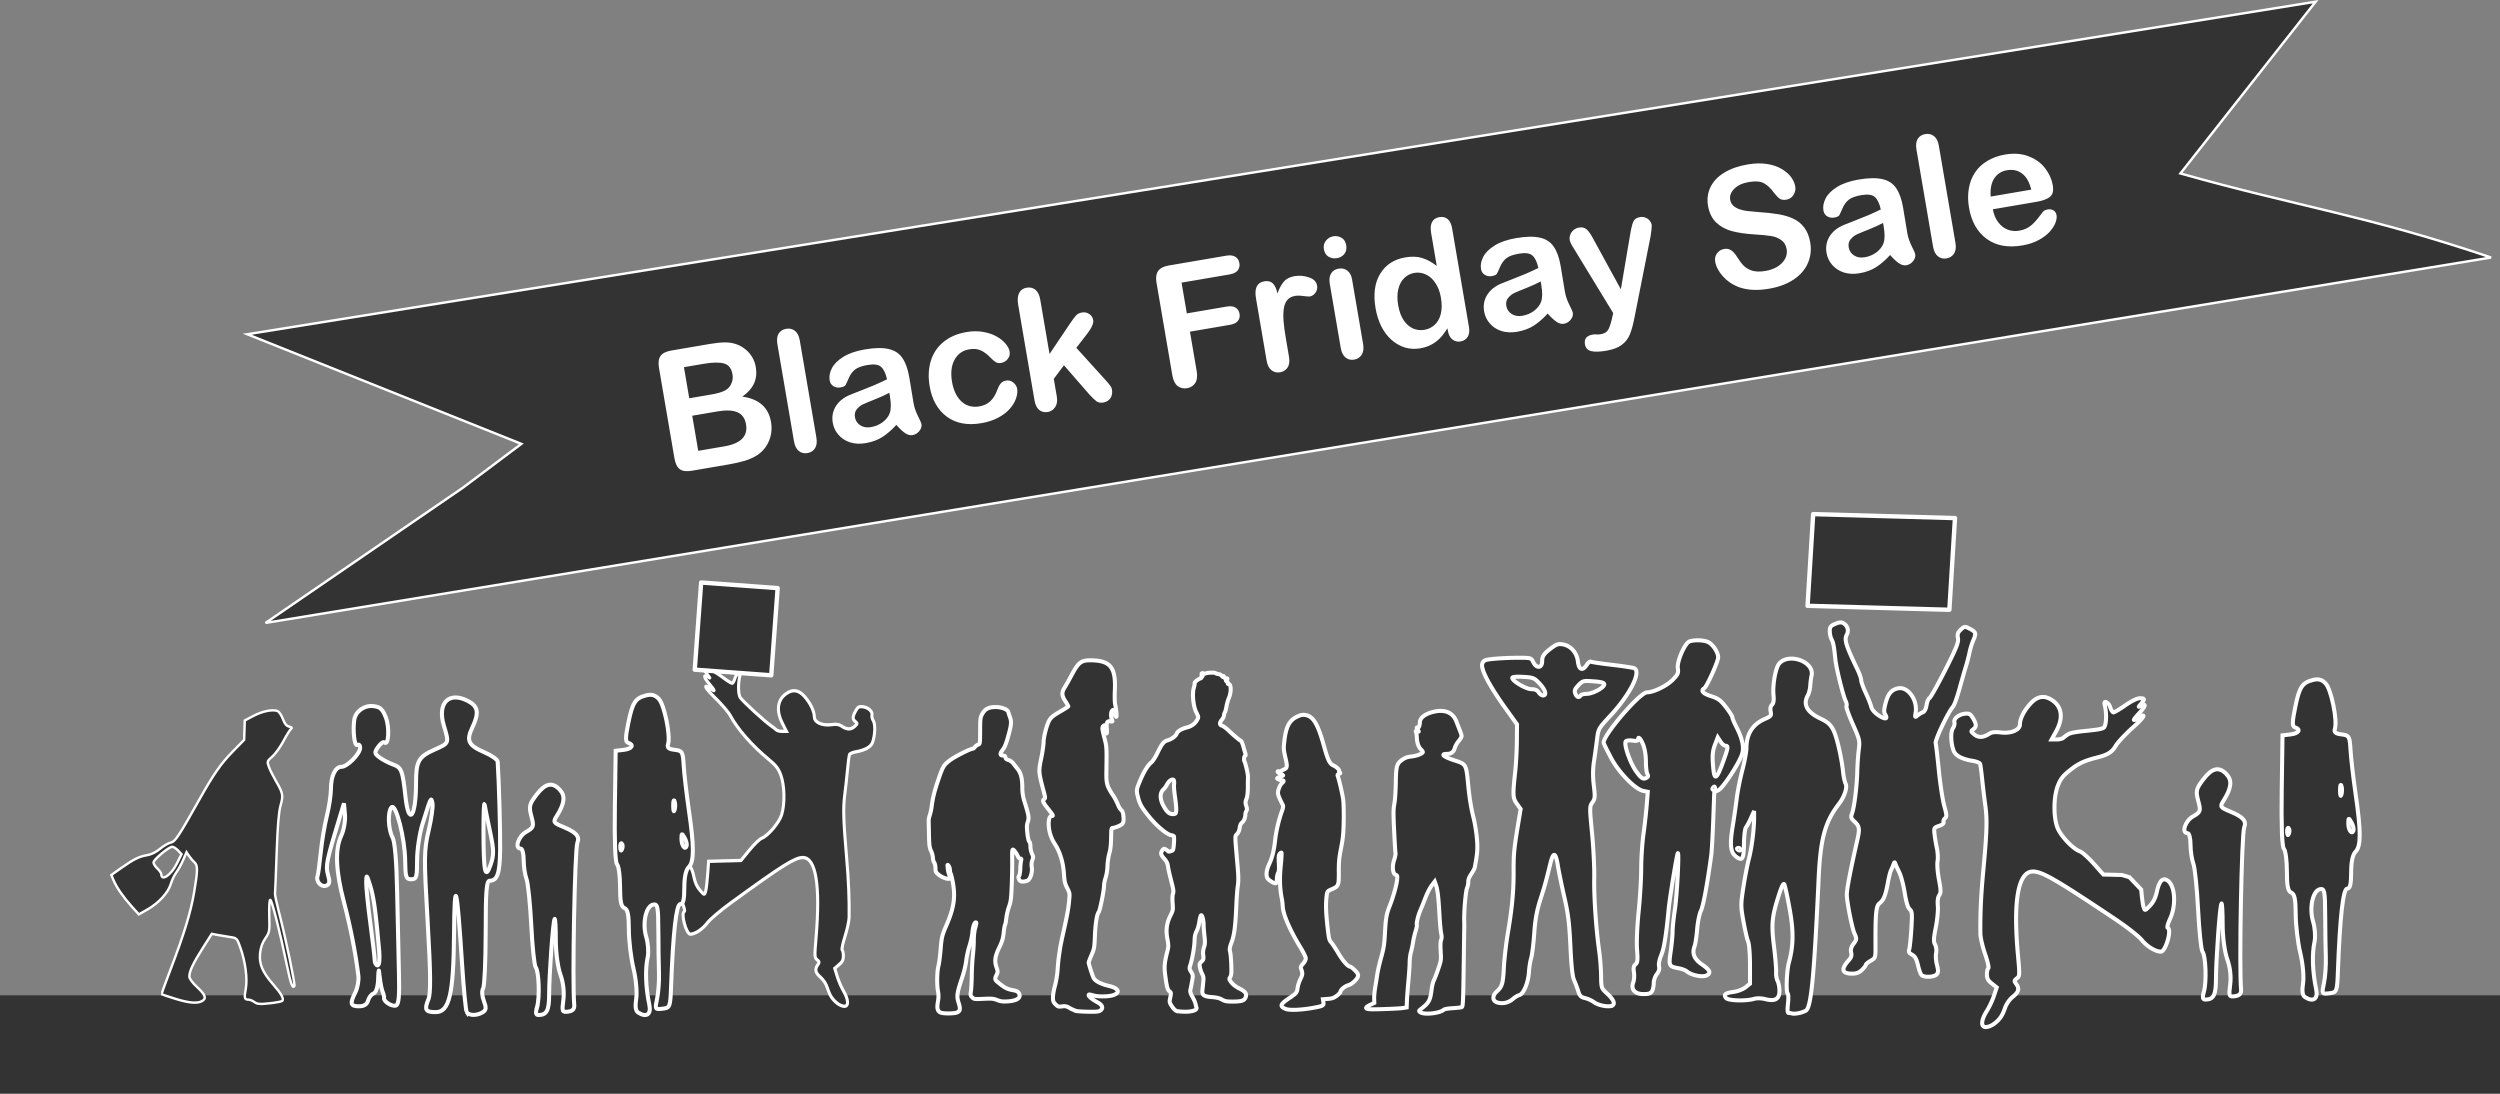
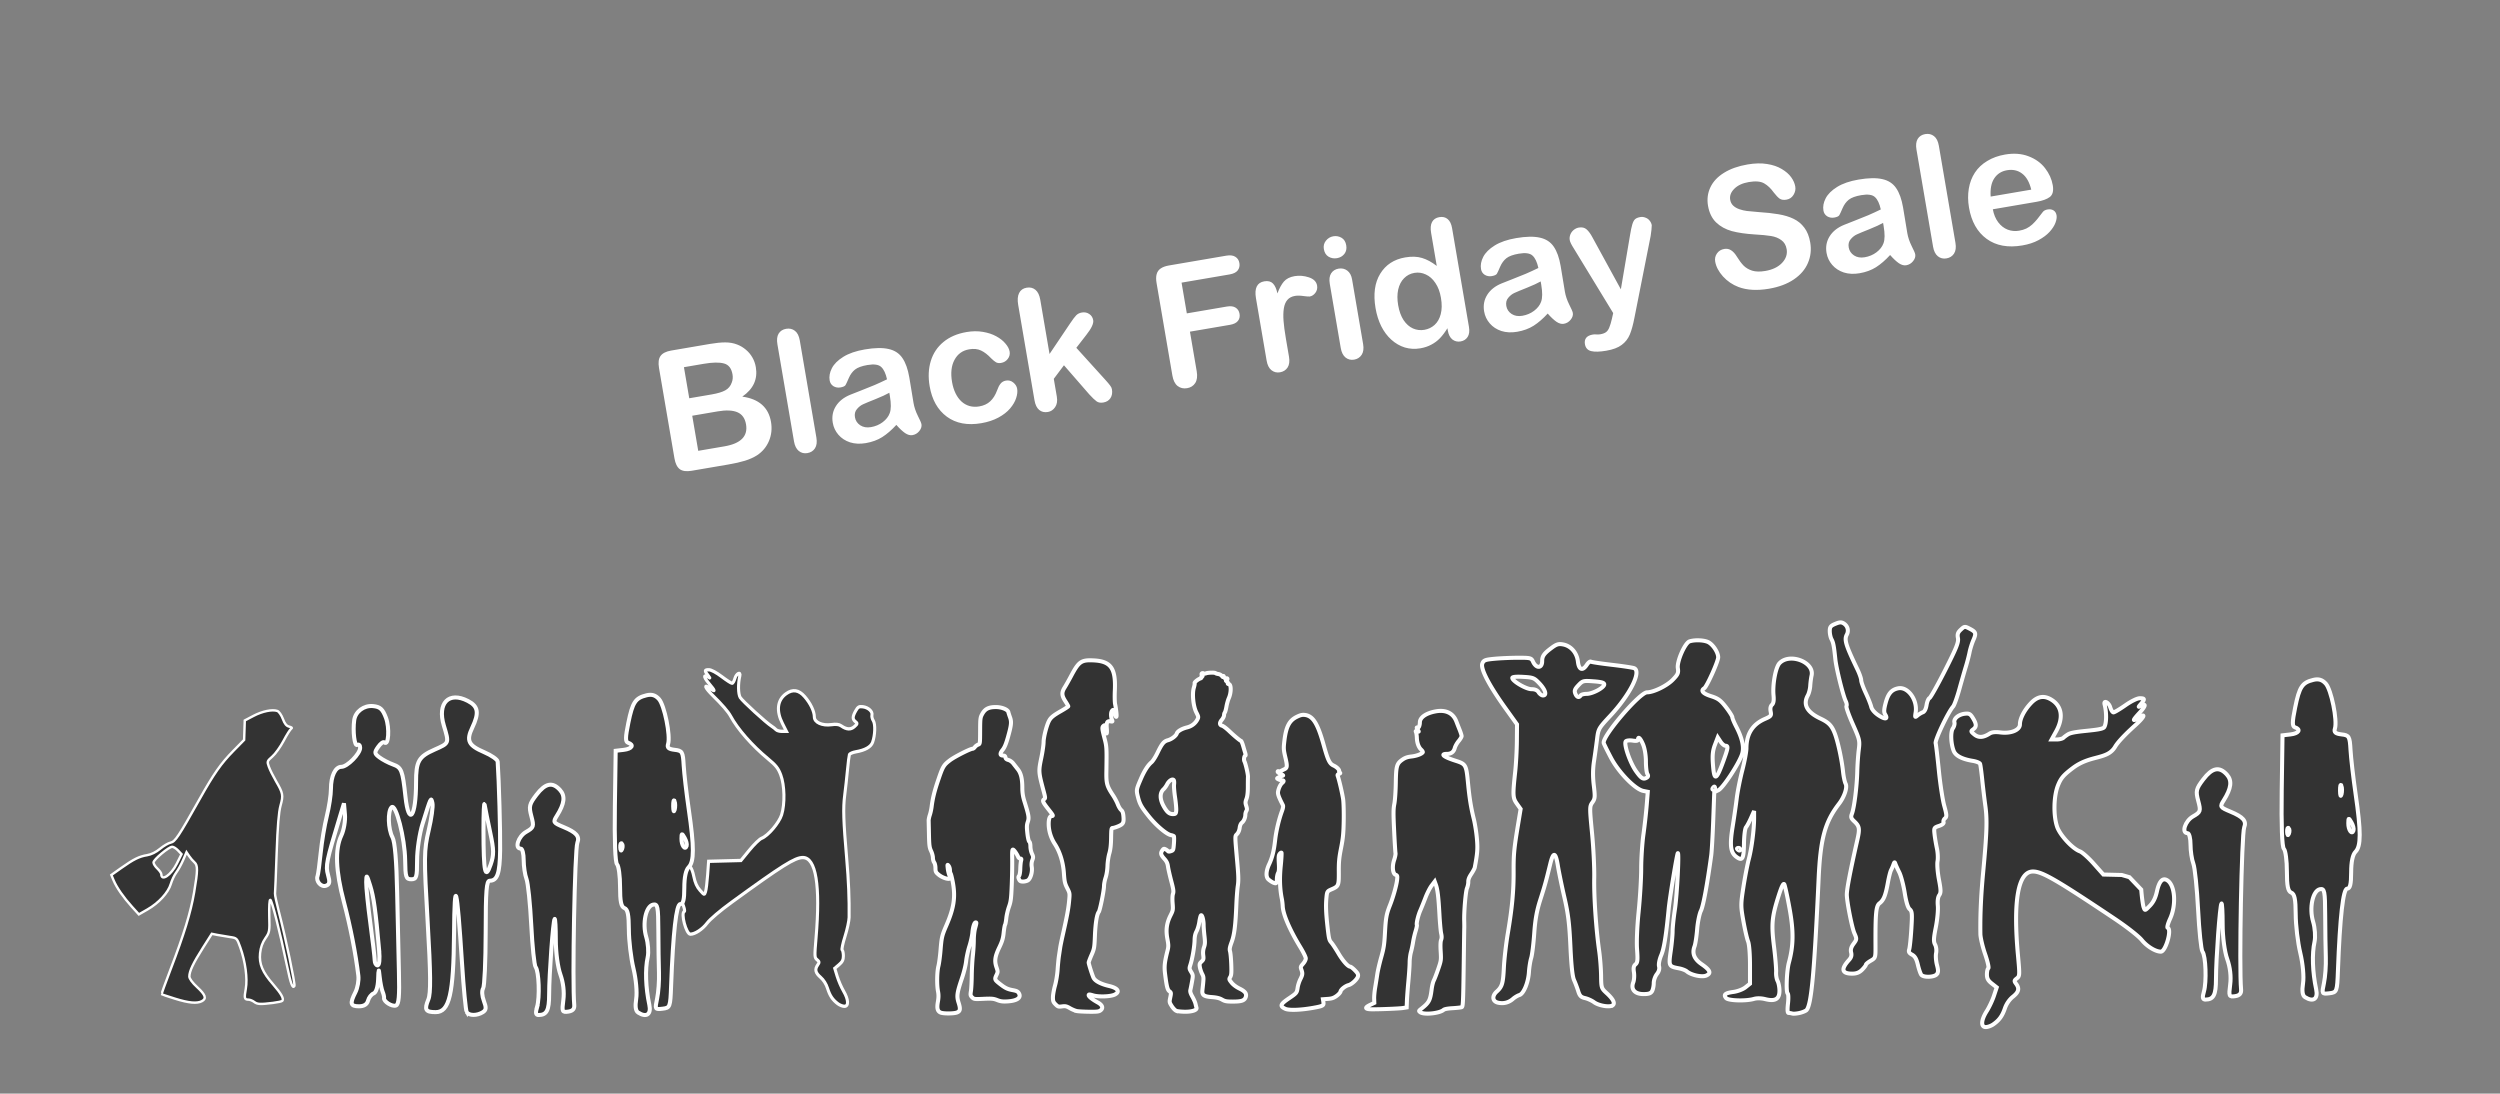
<svg xmlns="http://www.w3.org/2000/svg" width="1027.241" height="449.349" viewBox="0 0 1027.241 449.349">
  <rect x="0" y="0" width="1027.241" height="449.349" fill="#808080" stroke="none" />
-   <path color="#000" fill="#333" d="M0 408.978h1027.241v40.37H0z" />
+   <path color="#000" fill="#333" d="M0 408.978v40.37H0z" />
  <path d="M905.578 407.446c1.16-3.991.774-14.696-.595-16.442-.541-.692-1.347-8.432-1.791-17.201-.444-8.77-1.326-17.31-1.961-18.977-.634-1.67-1.153-5.16-1.153-7.756 0-2.597-.54-4.722-1.2-4.722-2.638 0-1.047-5 2.181-6.852 3.179-1.824 3.309-2.209 2.179-6.441-1.078-4.036-.863-4.946 2.08-8.804 3.676-4.82 6.58-5.416 9.681-1.988 2.24 2.474 1.854 5.626-1.3 10.625-1.649 2.613-1.52 2.825 2.825 4.634 5.176 2.155 6.643 3.836 5.61 6.426-1.064 2.67-2.128 57.764-1.286 66.597.158 1.66-.599 2.518-2.459 2.782-2.513.358-2.644.044-2.011-4.799.43-3.292-.03-7.097-1.212-10.433-1.087-3.023-1.889-9.09-1.889-14.3 0-4.977-.219-8.824-.487-8.549-.647.665-2.251 22.762-2.256 31.1 0 6.443-.977 8.343-4.287 8.38-1.212.029-1.384-.827-.669-3.281zm41.552 2.282c-1.054-.67-1.315-2.477-.819-5.682.42-2.714-.06-7.996-1.136-12.5-1.025-4.29-1.871-11.462-1.881-15.937-.03-6.114-.465-8.309-1.818-8.828-1.352-.518-1.8-2.69-1.8-8.722 0-4.417-.552-8.583-1.227-9.258-.774-.774-1.106-9.618-.9-23.94l.327-22.711 3.3-.38c3.403-.392 4.433-2.043 1.818-2.915-1.172-.39-1.154-2.112.09-8.2 1.717-8.434 2.863-10.172 7.448-11.294 2.166-.53 3.657-.08 5.136 1.556 2.234 2.468 4.8 15.118 3.743 18.448-.479 1.51.202 2.112 2.714 2.4 3.12.358 3.378.804 3.691 6.385.186 3.3 1.13 11.469 2.1 18.153 2.24 15.444 2.231 21.406-.04 23.674-1.169 1.17-1.8 4.142-1.8 8.485 0 4.852-.449 6.686-1.639 6.686-1.657 0-2.968 11.627-3.788 33.599-.325 8.746-.425 9.01-3.524 9.386-3.103.376-3.163.263-2.219-4.2.534-2.523.875-7.286.759-10.586-.116-3.3-.23-11.038-.255-17.196-.04-9.943-.274-11.152-2.112-10.798-3.023.582-4.545 7.714-2.853 13.364.76 2.537 1.024 6.242.587 8.233-1.096 4.99-.838 12.494.673 19.596.835 3.925-1.187 5.332-4.574 3.183zm-6.729-69.455c-.398-.399-.682.31-.63 1.575.06 1.398.342 1.682.725.725.347-.867.304-1.901-.09-2.3zm25.796-2.38c-1.153-1.98-1.251-1.953-1.285.355-.04 2.778 1.482 4.944 2.123 3.02.225-.676-.152-2.195-.838-3.375zm-4.134-15.068c-.329-.812-.578.142-.553 2.123.03 1.98.293 2.645.597 1.477.305-1.167.285-2.787-.04-3.6z" color="#000" fill="#333" stroke="#fff" stroke-width="1.658" />
  <path d="M-7280.3 1092.5c-1.023-.711-1.554-1.445-2.006-2.773-.255-.75-.774-1.502-1.357-1.967-1.02-.813-1.168-1.406-.555-2.229.348-.466.334-.567-.13-.928-.497-.387-.506-.56-.198-3.91.869-9.455-.02-14.43-2.576-14.43-1.554 0-4.028 1.431-13.924 8.053-2.2 1.472-4.178 3.02-4.747 3.714-.905 1.104-2.358 1.988-3.269 1.988-.828 0-1.927-3.834-1.172-4.09.145-.05-.037-.74-.405-1.533-1.108-2.39-.864-5.783.477-6.62.788-.493 1.381.14 1.768 1.889.246 1.114.607 1.852 1.205 2.472.85.879.855.88 1.08.272.124-.336.31-1.704.412-3.04l.188-2.43 3.156-.077 3.156-.076 1.654-1.86c.91-1.024 1.977-1.977 2.372-2.117 1.262-.449 3.418-2.775 3.91-4.22.667-1.957.59-5.292-.165-7.144-.494-1.213-.926-1.718-2.486-2.905-3.113-2.37-5.95-5.35-7.316-7.685-.45-.769-1.66-2.056-3.44-3.662-1.56-1.406-1.903-2.168-.59-1.307 1.126.738 1.087.503-.134-.822-.706-.767-1.035-1.308-.834-1.374.181-.061.538.049.793.244s.19.047-.144-.33c-.786-.885-.765-1.053.135-1.05.438 0 1.451.5 2.475 1.214.954.666 1.87 1.21 2.035 1.21.165 0 .417-.394.558-.876.25-.845 1.177-1.3.963-.472-.367 1.418-.335 3.279.068 3.893.416.636 5.067 4.544 6.162 5.178.29.169.663.442.828.607.166.166.691.301 1.168.301h.866l-.78-1.416c-1.254-2.274-.995-4.216.71-5.34 1.302-.859 2.468-.694 3.615.511 1.14 1.2 1.896 2.655 1.896 3.653 0 .98 1.532 1.618 3.332 1.386.906-.117 1.486-.053 1.888.207 1.063.688 1.88.735 2.596.148.62-.51.635-.574.202-.89-.599-.438-.587-.89.05-1.935.438-.717.646-.828 1.394-.741 1.068.124 1.942.857 1.777 1.49-.066.256.052.712.263 1.014.43.614.356 2.63-.141 3.882-.329.827-1.452 1.413-3.267 1.703-.62.099-1.185.328-1.254.508-.069.18-.236 1.407-.371 2.726-.135 1.32-.38 3.37-.545 4.556-.324 2.336-.246 4.607.391 11.408.371 3.964.518 7.251.47 10.507-.01.632-.373 2.181-.808 3.442-.435 1.262-.683 2.36-.552 2.441.131.081.239.557.239 1.056 0 .697-.197 1.062-.843 1.568l-.842.66.477 1.434c.262.79.823 1.982 1.247 2.65.97 1.529 1.038 2.727.155 2.727-.337 0-.914-.209-1.28-.464z" color="#000" fill="#333" stroke="#fff" stroke-width=".598" transform="matrix(2.106 0 0 2.289 15676.563 -2088.31)" />
  <path d="M191.783 415.894c-.406-.657-1.279-9.702-1.941-20.1-2.06-32.353-3.086-36.204-3.28-12.306-.202 25.057-1.914 32.399-7.548 32.399-4.174 0-4.74-.973-3.018-5.183 1.055-2.579.989-10.182-.279-32.002-1.541-26.525-1.51-29.269.429-37.503 1.15-4.886 1.847-9.925 1.549-11.197-.616-2.622-.524-2.815-4.061 8.487-1.24 3.96-2.254 10.71-2.254 15 0 7-.246 7.8-2.4 7.8-2.143 0-2.411-.835-2.502-7.8-.119-9.078-3.827-23.55-5.584-21.793-1.646 1.646-1.426 8.995.371 12.348 1.003 1.87 1.66 9.628 1.918 22.645.216 10.89.547 25.666.736 32.836.257 9.822-.04 13.184-1.214 13.634-1.582.607-5.173-1.657-4.896-3.087.08-.431-.182-1.595-.592-2.585-.409-.99-.948-3.69-1.198-6-.423-3.904-.468-3.839-.646.938-.119 3.155-.841 5.387-1.874 5.783-.925.355-1.954 1.688-2.287 2.962-.403 1.538-1.653 2.317-3.719 2.317-3.529 0-3.817-1.132-1.465-5.759.906-1.782 1.452-4.86 1.214-6.84-1.095-9.085-3.255-20.107-5.939-30.291-3.374-12.808-3.713-21.678-1.042-27.306 1.035-2.181 1.698-6.037 1.476-8.581l-.403-4.62-1.639 5.4c-5.573 18.362-5.972 20.307-4.917 23.986.846 2.951.681 3.888-.784 4.45-1.991.764-4.291-1.804-3.518-3.928.258-.71.842-5.03 1.297-9.6.456-4.57 1.589-11.357 2.518-15.082.93-3.725 1.69-8.755 1.69-11.178 0-5.258 1.8-9.048 4.297-9.048 2.401 0 7.703-5.38 7.703-7.816 0-1.059-.54-1.591-1.2-1.183-1.105.682-1.869-5.635-1.234-10.2.489-3.51 4.001-6.128 7.73-5.758 2.936.29 3.937 1.197 5.304 4.806 1.562 4.121 1.065 11.817-.651 10.1-.404-.403-1.544.423-2.533 1.835-1.632 2.33-1.587 2.73.492 4.31 1.261.96 3.78 2.283 5.599 2.944 3.519 1.279 3.93 2.344 5.113 13.242 1.351 12.444 4.351 8.394 4.351-5.876 0-8.747 1.027-10.56 7.644-13.488 6.039-2.671 5.986-2.533 3.78-9.865-2.786-9.255 2.02-14.18 9.874-10.118 4.262 2.204 4.697 4.864 1.797 10.976-2.547 5.368-1.614 7.285 4.907 10.08 2.984 1.28 5.472 3.02 5.53 3.869.541 7.977 1.118 28.64 1.016 36.34-.128 9.586-1.149 12.6-4.268 12.6-1.341 0-1.656 4.018-1.671 21.3-.03 11.715-.482 22.032-1.049 22.926-.598.943-.471 3.104.302 5.153 1.078 2.855.991 3.744-.452 4.657-2.344 1.482-5.654 1.467-6.579-.03zm-35.992-25.506c-1.445-16.231-2.221-21.81-3.677-26.47-1.454-4.65-1.578-4.758-1.643-1.429-.04 1.98.725 9.54 1.696 16.8.972 7.259 1.777 14.143 1.79 15.3.03 1.154.557 2.1 1.209 2.1.702 0 .957-2.573.625-6.3zm45.649-48.253c-.984-4.645-2.017-9.796-2.297-11.445-.279-1.65-.499 3.134-.489 10.633.03 17.215.706 20.435 2.952 13.947 1.383-3.996 1.359-5.94-.166-13.135zm19.238 71.652c1.161-3.991.775-14.696-.594-16.442-.541-.692-1.347-8.432-1.791-17.201-.444-8.77-1.326-17.31-1.961-18.978-.634-1.669-1.154-5.16-1.154-7.756 0-2.597-.539-4.722-1.199-4.722-2.638 0-1.047-5 2.181-6.852 3.179-1.824 3.309-2.209 2.179-6.441-1.077-4.036-.863-4.946 2.08-8.804 3.676-4.819 6.58-5.415 9.681-1.988 2.24 2.474 1.854 5.626-1.3 10.624-1.649 2.614-1.521 2.826 2.825 4.635 5.176 2.155 6.643 3.835 5.61 6.426-1.064 2.669-2.128 57.764-1.286 66.597.158 1.66-.599 2.517-2.459 2.782-2.513.357-2.644.044-2.011-4.8.43-3.291-.03-7.096-1.212-10.432-1.087-3.022-1.889-9.09-1.889-14.3 0-4.976-.219-8.823-.487-8.548-.647.665-2.251 22.762-2.257 31.099 0 6.444-.976 8.344-4.286 8.381-1.212.028-1.384-.827-.67-3.281zm41.553 2.282c-1.054-.669-1.315-2.477-.819-5.682.42-2.714-.06-7.996-1.136-12.5-1.025-4.29-1.871-11.46-1.881-15.937-.03-6.114-.465-8.309-1.818-8.828-1.352-.518-1.8-2.69-1.8-8.722 0-4.417-.552-8.583-1.227-9.258-.774-.774-1.106-9.619-.9-23.94l.327-22.711 3.3-.38c3.403-.392 4.433-2.043 1.818-2.914-1.171-.391-1.153-2.113.09-8.2 1.717-8.435 2.863-10.172 7.448-11.295 2.166-.53 3.657-.08 5.136 1.555 2.234 2.468 4.8 15.118 3.743 18.448-.479 1.51.202 2.112 2.714 2.4 3.12.359 3.378.804 3.691 6.385.186 3.3 1.13 11.47 2.1 18.153 2.24 15.444 2.231 21.406-.04 23.674-1.169 1.17-1.8 4.143-1.8 8.485 0 4.852-.449 6.686-1.639 6.686-1.658 0-2.968 11.627-3.788 33.6-.326 8.745-.425 9.01-3.524 9.385-3.103.376-3.163.263-2.219-4.2.534-2.522.875-7.286.759-10.586-.117-3.3-.23-11.038-.255-17.196-.04-9.943-.274-11.152-2.112-10.798-3.023.582-4.546 7.714-2.853 13.364.76 2.537 1.024 6.242.587 8.234-1.096 4.989-.838 12.494.673 19.596.835 3.925-1.187 5.331-4.575 3.182zm-6.729-69.455c-.398-.399-.682.31-.63 1.575.06 1.398.342 1.682.725.725.347-.866.304-1.902-.09-2.3zm25.796-2.38c-1.153-1.98-1.251-1.954-1.285.355-.04 2.777 1.482 4.943 2.123 3.02.225-.677-.152-2.195-.838-3.375zm-4.134-15.068c-.329-.812-.578.144-.553 2.123.03 1.98.293 2.644.597 1.477.305-1.168.284-2.787-.04-3.6z" color="#000" fill="#333" stroke="#fff" stroke-width="1.658" />
  <path d="M112.236 412.08c1.827-.223 3.511-.594 3.744-.824.789-.79-.381-2.928-3.669-6.683-4.5-5.14-5.9-8.47-5.443-12.918.233-2.347.949-4.337 2.163-6.09 1.731-2.505 1.795-2.863 1.604-9.225-.09-3.95.07-6.62.419-6.62.643 0 3.951 13.035 6.829 26.92 1.602 7.71 2.339 9.735 3.092 8.514.391-.635-3.662-20.01-6.355-30.363-.955-3.67-1.685-7.106-1.618-7.635.07-.528.365-8.028.669-16.664.389-11.062.86-16.819 1.596-19.478 1.181-4.273 1.034-5.067-1.874-10.07-1.148-1.975-2.458-4.611-2.909-5.858-.796-2.207-.759-2.321 1.442-4.256 1.248-1.093 3.325-3.998 4.614-6.456 1.29-2.458 2.697-4.683 3.121-4.946.504-.312.233-.607-.816-.852-1.151-.272-1.873-1.152-2.626-3.193-.574-1.55-1.586-3.012-2.253-3.249-2.076-.74-6.191.112-9.864 2.046l-3.525 1.855-.132 3.994-.133 3.994-4.401 4.487c-5.141 5.242-8.005 9.329-13.918 19.87-8.633 15.394-10.019 17.476-11.875 17.847-.947.19-2.904 1.331-4.347 2.537-1.627 1.358-3.642 2.353-5.301 2.619-3.278.524-5.528 1.639-10.712 5.308l-4 2.834.922 2.206c1.214 2.908 4.076 7.026 7.559 10.87l2.818 3.114 3.559-2.036c4.608-2.636 8.545-6.944 9.57-10.465.447-1.533 1.456-3.653 2.242-4.71.79-1.059 2.057-3.366 2.823-5.128l1.388-3.204 1.059 1.578c.583.869 1.564 2.014 2.183 2.547 1.436 1.24 1.413 3.33-.132 12.43-1.417 8.274-4.146 17.194-9.732 31.767-2.079 5.425-3.702 9.936-3.606 10.025.09.09 2.575.912 5.5 1.832 5.658 1.778 9.048 2.087 11.063 1.009 1.985-1.061 1.462-2.578-1.962-5.747-1.998-1.844-3.208-3.499-3.208-4.385 0-2.16 1.547-5.427 5.572-11.774l3.653-5.76 2.278.452c1.254.249 3.576.638 5.163.865 2.847.408 2.9.462 4.259 4.259 2.093 5.848 3.021 12.825 2.265 16.996-.706 3.882-.561 4.476 1.081 4.476.617 0 1.681.423 2.368.94 1.313.994 2.409 1.05 7.775.398zm-45.95-52.86c0-.447-.721-1.49-1.602-2.318-.884-.828-1.603-1.96-1.603-2.515 0-1.187 6.289-6.453 7.692-6.443.527 0 1.606.687 2.392 1.517l1.432 1.51-1.967 3.935c-2.331 4.667-6.344 7.395-6.344 4.313z" color="#000" fill="#333" stroke="#fff" />
  <path d="M386.554 416.09c-1.328-.533-1.653-1.76-1.178-4.447.302-1.705.317-2.885.06-4.245-.522-2.723-.444-8.053.156-10.419.283-1.121.676-4.069.874-6.549.421-5.28.596-6.02 2.421-10.228 3.07-7.078 3.748-11.546 2.658-17.506-.345-1.89-.762-3.585-.925-3.768-.163-.183-.297-.821-.297-1.42 0-.598-.246-1.393-.547-1.766-.508-.63-.532-.544-.331 1.212.119 1.04.45 2.341.735 2.892.447.864.449 1.028.03 1.193-.86.33-3.14-.49-4.509-1.62-1.17-.967-1.313-1.261-1.323-2.72 0-.9-.241-1.942-.525-2.315-.282-.374-.517-1.24-.521-1.924 0-.685-.347-1.953-.761-2.82-.64-1.335-.77-2.313-.858-6.47-.06-2.694-.114-5.33-.128-5.858-.03-.53.203-1.631.482-2.45.277-.817.611-2.353.742-3.41.429-3.462 1.16-6.407 2.751-11.076 1.853-5.442 2.182-5.993 4.753-7.971 1.873-1.441 8.361-4.74 9.323-4.74.25 0 .671-.309.935-.687.266-.378.854-.825 1.31-.994.82-.303.828-.357.85-5.696.03-5.08.07-5.481.898-6.964 1.146-2.058 2.631-2.8 5.595-2.792 2.416 0 4.907 1.025 5.111 2.092.06.289.358 1.233.671 2.099.693 1.91.566 3.145-.841 8.188-.752 2.692-1.387 4.217-2.159 5.177-1.212 1.508-1.155 2.376.155 2.376.619 0 .893.216.973.766.08.526.461.856 1.225 1.053.613.158 1.478.76 1.924 1.336.446.576 1.309 1.675 1.918 2.442 1.322 1.665 1.866 3.907 1.866 7.694 0 1.948.252 3.569.852 5.492 1.821 5.832 1.976 6.777 1.395 8.463-.431 1.253-.463 2.102-.174 4.692.205 1.846.539 3.277.801 3.439.263.163.45.973.453 1.951 0 .92.292 2.276.641 3.01.567 1.195.583 1.474.147 2.624-.331.872-.405 1.795-.23 2.861.316 1.936-.459 4.663-1.542 5.422-.412.289-1.319.525-2.015.525-1.025 0-1.344-.175-1.681-.914-.325-.713-.322-1.028.03-1.435.239-.287.456-1.568.483-2.847.03-1.279.169-2.758.315-3.287.211-.766.147-.962-.308-.962-.316 0-.693-.277-.837-.612-.542-1.265-1.655-2.881-2.103-3.055-.373-.144-.45.634-.389 3.93.04 2.26-.04 7.022-.183 10.581-.224 5.6-.376 6.8-1.13 8.92-.479 1.346-.977 3.472-1.105 4.722-.13 1.25-.36 2.471-.514 2.713-.156.24-.416 1.736-.581 3.323-.238 2.285-.605 3.52-1.769 5.943-1.792 3.726-2.062 5.582-1.19 8.15.609 1.79.611 1.956.05 3.135-.844 1.77-.771 2.045.893 3.379 2.5 2.003 3.502 2.517 5.681 2.916 1.703.312 2.193.559 2.623 1.325 1.022 1.82-.752 3.068-4.711 3.314-1.899.12-2.854 0-4.209-.544-1.507-.6-2.297-.671-5.637-.513-3.691.175-3.923.144-4.674-.606-.709-.708-.761-.976-.501-2.583.158-.986.313-3.84.341-6.34.03-2.502.232-6.2.454-8.22.221-2.021.397-4.933.39-6.472 0-1.54.227-3.664.52-4.722.62-2.24.641-2.45.246-2.45-.548 0-1.158 1.893-1.348 4.186-.105 1.258-.654 3.753-1.222 5.546-.567 1.792-1.17 4.547-1.339 6.12-.183 1.702-.878 4.547-1.715 7.014-2.071 6.108-2.254 7.43-1.4 10.098.854 2.67.682 3.571-.777 4.08-1.313.458-5.394.473-6.512.028zm197.01-.17c-.658-.519-.643-.564.523-1.488 3.139-2.487 3.6-3.372 4.185-8.035.167-1.329.562-2.915.878-3.526.315-.61 1.13-2.723 1.808-4.695 1.199-3.484 1.228-3.69 1.012-7.258-.147-2.41-.09-4.026.172-4.7.283-.737.291-1.474.03-2.623-.202-.878-.522-4.43-.713-7.893-.392-7.126-.767-10.252-1.462-12.165l-.479-1.322-1.27 1.671c-.698.92-1.843 3.167-2.543 4.995-.7 1.827-1.66 4.21-2.134 5.293-.892 2.043-1.682 5.416-1.381 5.902.09.153-.139 1.284-.518 2.512a38.833 38.833 0 00-1.043 4.494c-.193 1.244-.591 3.123-.883 4.174-.292 1.053-.531 2.942-.532 4.198 0 1.257-.23 4.725-.509 7.707s-.554 6.63-.611 8.105l-.102 2.683-1.574.244c-1.497.23-9.089.543-12.712.524-2.884-.028-3.122-.67-.668-1.841l1.662-.794-.06-1.749c-.03-.962.152-3.008.416-4.547.263-1.54.652-3.993.865-5.453.214-1.46.941-4.608 1.618-6.996 1.05-3.705 1.275-5.163 1.534-9.938.341-6.307.611-7.794 2.086-11.507 1.324-3.334 2.709-8.298 2.919-10.466.146-1.505.08-1.718-.628-1.987-1.206-.458-1.489-3.449-.58-6.141.378-1.12.618-2.36.533-2.757-.08-.397-.338-4.543-.562-9.212-.343-7.138-.329-8.893.09-11.02.281-1.423.54-5.19.595-8.621.11-6.994.381-7.93 2.772-9.595 1.056-.735 2.058-1.076 3.673-1.25 2.066-.225 4.202-1.018 4.637-1.722.103-.166-.196-.663-.667-1.104-1.047-.983-1.704-2.808-1.763-4.896-.03-.866-.175-1.868-.331-2.227-.243-.558-.171-.617.497-.404.768.243.772.232.189-.66-.534-.813-.526-1.075.03-.82.391.183.852-1.009.857-2.212.03-2.018 2.52-3.76 6.474-4.491 4.203-.777 7.234.717 8.543 4.208.244.651.823 2.128 1.287 3.283.464 1.154.843 2.359.842 2.677 0 .319-.549 1.235-1.218 2.037-.67.801-1.383 2.07-1.584 2.818-.446 1.656-1.473 2.437-3.202 2.437-2.906 0-1.387 1.262 3.33 2.766 4.466 1.425 4.576 1.617 5.312 9.302.594 6.196 1.195 9.924 2.372 14.69.475 1.925 1.041 5.483 1.259 7.909.387 4.314.266 6.01-.869 12.03-.07.385-.705 1.565-1.406 2.623-.92 1.389-1.269 2.292-1.257 3.245.03.727-.227 1.908-.528 2.624-.547 1.309-1.25 9.523-1.144 13.37.03 1.058.04 2.318.03 2.798-.03.482-.128 7.988-.252 16.681-.202 14.154-.287 15.831-.798 16.04-.314.128-1.987.315-3.718.415-2.047.119-3.355.362-3.738.696-1.661 1.451-8.128 2.102-9.576.964zm-141.12-.489c-.673-.133-1.947-.666-2.83-1.185-1.355-.795-1.859-.908-3.218-.722-1.471.202-1.704.127-2.679-.847-.913-.913-1.067-1.327-1.067-2.865 0-.989.382-3.165.849-4.836.475-1.7.948-4.581 1.073-6.538.122-1.924.366-4.442.54-5.597.175-1.154.411-2.728.527-3.497.116-.77.6-3.13 1.077-5.247 1.718-7.63 2.263-10.55 2.572-13.782.313-3.267.308-3.302-.775-5.422-.94-1.841-1.125-2.66-1.35-5.981-.314-4.632-1.631-8.893-3.761-12.165-1.592-2.446-2.501-5.434-2.501-8.22 0-2.06.447-3.227 1.236-3.227.77 0 .66-.238-1.186-2.574-2.444-3.092-2.738-3.732-1.971-4.293.588-.429.582-.582-.108-3.176-2.177-8.17-2.179-8.194-.943-14.16.481-2.322.878-5.106.882-6.187 0-1.984 1.227-6.782 2.198-8.65.746-1.433 1.761-2.266 5.053-4.146 1.587-.907 2.886-1.759 2.886-1.893 0-.133-.551-1.098-1.224-2.143-1.493-2.317-1.547-3.55-.244-5.616.539-.856 1.706-2.926 2.595-4.602 3.195-6.028 4.183-6.73 9.154-6.512 7.217.317 9.288 3.213 8.856 12.386-.108 2.325-.06 4.858.116 5.628.172.77.412 2.331.53 3.469.238 2.282-.167 2.28-.898 0-.415-1.297-.467-1.336-.94-.7-.509.686-.475 2.53.07 3.786.252.577.166.64-.64.486-1.383-.263-1.761.444-1.54 2.879.105 1.15.07 2.092-.09 2.092-.35 0-.697-1.273-.703-2.578 0-.854-.08-.94-.529-.57-.708.588-.67 1.114.368 5.11.919 3.537.938 3.866.781 13.78-.08 4.862.219 5.905 2.777 9.759.689 1.039 1.551 2.672 1.914 3.629.364.957.99 2.006 1.391 2.331.509.412.781 1.132.902 2.386.269 2.79-.03 3.388-1.984 4.237-.952.41-2.017.744-2.366.745-.574 0-.641.397-.697 4.11-.04 2.876-.263 4.792-.734 6.383-.369 1.25-.707 3.533-.75 5.07-.05 1.636-.359 3.63-.753 4.8-.371 1.1-.674 2.655-.674 3.455 0 1.87-1.664 10.112-2.163 10.713-.766.923-1.36 4.596-1.572 9.717-.205 4.95-.283 5.399-1.389 7.927-.645 1.475-1.173 2.88-1.173 3.124 0 .553 1.292 4.655 1.942 6.165.593 1.377 2.973 2.669 6.363 3.454 3.654.845 4.696 2.342 2.452 3.521-1.632.858-6.566 1.053-8.923.353-1.542-.458-1.834-.467-1.834-.055 0 .549 1.535 1.767 3.772 2.993 1.861 1.02 2.3 2.247 1.14 3.187-.669.541-1.393.634-4.688.6-2.143-.028-4.447-.15-5.121-.282zm40.926-.069c-.48-.185-1.334-1.061-1.897-1.948-.99-1.56-1.01-1.676-.613-3.57.386-1.841.366-1.992-.336-2.522-.806-.608-1.151-1.968-1.79-7.056-.396-3.153-.222-4.836 1.004-9.679.418-1.654.409-2.29-.07-4.85-.679-3.625-.294-6.441 1.315-9.63 1.018-2.017 1.062-2.27.845-4.942-.141-1.733-.08-3.233.152-3.904.316-.907.197-1.788-.714-5.245-.602-2.284-1.207-4.964-1.345-5.955-.194-1.384-.551-2.132-1.548-3.236-1.423-1.575-1.576-2.28-.752-3.456.465-.664.659-.72 1.312-.376.421.222.866.557.988.744.141.219.582.221 1.225 0 .963-.32 1.01-.44 1.215-3.103.119-1.524.106-2.895-.03-3.046-.133-.15-.676-.354-1.202-.45-1.76-.318-6.017-3.915-8.959-7.569-3.224-4.004-3.866-5.158-4.653-8.356-.64-2.606-.591-2.882 1.293-7.237 1.41-3.26 2.87-5.54 4.337-6.774.546-.46 1.638-2.17 2.428-3.801 1.862-3.846 2.639-4.793 4.301-5.241 1.54-.415 3.353-1.795 3.67-2.796.286-.903 2.079-1.958 4.198-2.471 1.872-.453 3.411-1.631 4.262-3.262.494-.946.467-1.127-.435-2.91-1.256-2.483-1.779-7.638-1.028-10.134.269-.897.419-1.75.33-1.894-.194-.315 1.379-1.602 2.327-1.903.372-.116.585-.36.475-.54-.108-.176-.03-.324.213-.324.316 0 .317-.116 0-.493-.462-.556.07-1.107.691-.72.202.124.634.11.962-.034.767-.334 3.688-.4 3.925-.089.1.133.61.298 1.134.368.524.069 1.185.434 1.469.81.398.526.524.562.549.157.03-.312.161-.207.348.258.202.506.504.708.852.575.639-.247.737.426.1.693-.312.13-.261.296.183.575.34.216.528.54.416.72-.111.18.04.328.336.328 1.076 0 1.119 3.418.07 5.772-.342.77-.786 2.344-.986 3.498-.2 1.154-.504 2.248-.674 2.431-.169.183-.309.682-.309 1.11 0 .428-.405 1.26-.901 1.85-1.049 1.245-1.001 2.195.125 2.464.436.106 1.702 1.056 2.814 2.114 2.078 1.98 4.432 3.94 4.958 4.131.163.058.553 1.004.866 2.099.312 1.095.704 2.424.87 2.953.166.529.175.961.03.961-.46 0-.744 1.692-.395 2.357.503.962 1.523 5.416 1.463 6.388-.03.481-.05 2.37-.05 4.198 0 2.209-.188 3.825-.563 4.822-.488 1.296-.501 1.69-.1 2.915.364 1.105.376 1.563.05 2.082-.227.366-.415 1.05-.415 1.522 0 1.24-.602 2.634-1.426 3.302-.45.364-.791 1.166-.914 2.151-.122.969-.52 1.918-1.04 2.477-.95 1.021-.957.121.106 12.21.452 5.146.489 7.01.18 9.095-.214 1.443-.48 4.828-.589 7.521-.353 8.725-.822 12.515-1.922 15.53-.835 2.287-.952 2.974-.673 3.939.186.643.406 3.049.489 5.346.122 3.4.05 4.355-.409 5.127-.541.915-.521.997.536 2.333.665.839 1.922 1.783 3.189 2.394 2.397 1.157 3.116 2.132 2.618 3.548-.493 1.403-1.685 1.823-5.187 1.83-2.646 0-3.334-.12-4.547-.822-1.039-.6-2.194-.881-4.226-1.029-3.227-.232-4.043-.824-3.828-2.774.59-5.362.59-5.37-.119-6.767-.383-.754-.801-2.005-.93-2.78-.205-1.23-.119-1.519.687-2.274.832-.782.9-1.033.702-2.616-.147-1.184-.04-2.246.32-3.277.441-1.251.476-2.068.191-4.545-.191-1.66-.348-3.728-.351-4.593 0-2.083-.648-4.39-1.097-3.94-.188.187-.49 1.393-.672 2.68-.183 1.287-.685 3.002-1.117 3.811-.558 1.045-.799 2.13-.833 3.745-.06 2.575-.868 7.385-1.676 9.923-.525 1.647-.517 1.746.274 3.072.786 1.318.8 1.465.368 3.894-.247 1.389-.555 2.949-.684 3.467-.172.697.04 1.425.808 2.798.573 1.021 1.148 2.329 1.278 2.906.13.577.319 1.328.42 1.669.284.954-1.814 1.66-4.841 1.626-1.401-.028-2.941-.177-3.422-.363zm-.06-82.336c.06-.77-.152-3.183-.479-5.362-.328-2.18-.517-4.56-.419-5.29.1-.73.05-1.534-.108-1.789-.467-.755-1.961.158-2.733 1.671-.372.73-1.009 1.626-1.415 1.994-1.685 1.524-1.66 4.133.07 7.174 1.397 2.453 2.411 3.215 4.091 3.074.753-.064.891-.268.992-1.472zm44.844 81.5c-2.397-1.09-2.123-1.883 1.495-4.324 3.123-2.107 3.242-2.255 3.554-4.407.139-.956.631-2.485 1.094-3.399.953-1.882 1.009-2.395.431-3.993-.38-1.051-.329-1.226.7-2.398.653-.744 1.11-1.648 1.11-2.198 0-.532-.967-2.52-2.249-4.622-4.358-7.153-7.085-13.498-7.224-16.811-.04-.864-.194-2.2-.348-2.969-.837-4.13-.984-8.394-.466-13.566.288-2.878.425-5.332.304-5.452-.121-.122-.457.094-.749.48-.42.553-.491 1.356-.342 3.847.138 2.342.06 3.372-.303 4.022-.272.481-.497 1.623-.504 2.536-.03 1.245-.144 1.662-.542 1.662-.636 0-1.807-.629-2.881-1.547-1.165-.997-1.071-3.44.238-6.235 1.314-2.805 1.977-5.478 2.494-10.058.415-3.677 1.521-8.35 2.795-11.814.449-1.22.574-2.049.37-2.448-1.82-3.565-2.188-4.647-1.951-5.745.311-1.446 1.001-2.818 1.716-3.41.757-.629.685-1.07-.175-1.07-.397 0-1.043-.171-1.435-.38-.696-.373-.692-.393.182-.847.493-.254 1.178-.527 1.523-.604.46-.103.277-.293-.684-.71-.722-.314-1.312-.745-1.312-.959 0-.213.149-.295.335-.18.186.114.696.028 1.137-.208.441-.227 1.027-.52 1.303-.647 1.165-.537 1.226-1.291.395-4.812-.751-3.184-.784-3.718-.422-6.795.691-5.855 2.004-8.405 5.112-9.926 1.503-.735 2.273-.91 3.354-.765 3.314.444 5.223 3.504 7.664 12.284 1.785 6.418 2.425 7.74 4.134 8.53 1.328.613 2.424 1.748 2.24 2.317-.06.174.08.433.311.574.274.169.155.338-.357.5-.537.172-.703.421-.546.826.527 1.362 1.932 7.42 2.244 9.675.185 1.347.288 5.282.227 8.745-.09 5.158-.286 7.182-1.08 11.194-.8 4.039-.964 5.764-.939 9.838.04 5.614-.09 5.923-2.905 7.129-1.836.787-1.933.94-2.173 3.424-.311 3.217-.197 6.295.442 12.016.552 4.93.68 5.461 1.565 6.474.53.607 1.838 2.59 2.907 4.406 1.855 3.15 3.951 5.51 4.897 5.51.241 0 1.091.668 1.887 1.486 1.18 1.212 1.411 1.663 1.257 2.444-.227 1.152-2.513 3.304-3.861 3.637-1.356.334-3.181 1.79-3.311 2.64-.06.392-.779 1.197-1.599 1.789-1.157.836-1.953 1.11-3.557 1.226l-2.066.15.185 1.15c.239 1.468-.127 1.667-4.441 2.426-5.03.885-9.699 1.036-11.182.363zM819.02 420.914c2.449-1.703 3.72-3.46 4.802-6.639.611-1.794 1.855-3.596 3.251-4.71 2.441-1.946 2.795-3.368 1.328-5.337-.833-1.117-.798-1.36.312-2.222 1.191-.926 1.212-1.343.475-9.364-2.081-22.637.05-34.55 6.167-34.548 3.722 0 9.644 3.425 33.339 19.28 5.268 3.525 10.005 7.231 11.367 8.893 2.167 2.645 5.645 4.76 7.826 4.76 1.983 0 4.614-9.18 2.808-9.794-.349-.12.09-1.77.968-3.67 2.655-5.724 2.069-13.846-1.142-15.852-1.887-1.178-3.306.338-4.232 4.524-.591 2.668-1.453 4.436-2.887 5.918-2.035 2.106-2.046 2.109-2.584.653-.298-.804-.742-4.08-.989-7.28l-4.846-5.086-3.158-.915-7.557-.183-3.961-4.456c-2.178-2.451-4.735-4.732-5.681-5.068-3.022-1.074-8.182-6.645-9.362-10.106-1.596-4.685-1.411-12.67.396-17.103 1.184-2.906 2.218-4.114 5.953-6.958 7.452-5.672 14.248-3.281 17.517-8.869 1.078-1.841 3.974-4.925 8.238-8.77 3.735-3.367 4.556-5.19 1.41-3.128-2.694 1.766-2.602 1.203.322-1.97 1.691-1.835 2.478-3.13 1.998-3.29-.435-.147-1.29.12-1.9.585-.609.467-.454.113.345-.788 1.883-2.12 1.831-2.523-.323-2.515-1.049 0-3.475 1.194-5.927 2.906-2.283 1.595-4.475 2.9-4.871 2.9-.396 0-.998-.945-1.338-2.1-.596-2.024-2.818-3.114-2.304-1.13.878 3.394.8 7.85-.164 9.321-.997 1.522-12.132 1.35-14.754 2.87-.695.402-1.588 1.056-1.984 1.452-.396.397-1.654.72-2.795.72h-2.075l1.87-3.39c3.001-5.444 2.382-10.095-1.703-12.787-3.117-2.055-5.909-1.66-8.653 1.226-2.733 2.872-4.542 6.355-4.542 8.745 0 2.348-3.666 3.874-7.976 3.32-2.172-.28-3.56-.128-4.521.494-2.547 1.648-4.504 1.76-6.217.355-1.485-1.219-1.52-1.373-.484-2.13 1.434-1.05 1.406-2.13-.119-4.633-1.048-1.718-1.548-1.984-3.338-1.775-2.557.298-4.65 2.052-4.254 3.567.161.613-.122 1.706-.63 2.43-1.029 1.469-.854 6.295.338 9.292.787 1.982 3.476 3.384 7.821 4.079 1.487.238 2.838.785 3.003 1.216.166.432.566 3.37.889 6.528.324 3.159.911 8.068 1.305 10.91.776 5.592.589 11.03-.937 27.316-.889 9.492-1.24 17.362-1.123 25.158.03 1.512.893 5.221 1.934 8.241 1.041 3.02 1.635 5.65 1.321 5.845-.315.194-.572 1.332-.572 2.528 0 1.669.47 2.543 2.017 3.754l2.017 1.578-1.142 3.437c-.627 1.89-1.971 4.744-2.985 6.344-2.322 3.66-2.486 6.529-.373 6.529.809 0 2.189-.5 3.067-1.11zm-79.549-4.7c1.188-.28 2.445-.795 2.795-1.145 2.007-2.007 3.224-15.16 5.002-54.07.752-16.45 2.604-23.242 8.379-30.733 2.202-2.857 3.494-6.764 2.717-8.217-.375-.701-.858-2.976-1.072-5.056-.49-4.748-2.052-12.026-3.307-15.405-1.248-3.361-2.499-4.697-5.896-6.296-5.609-2.64-7.338-5.76-5.28-9.525.486-.888.941-2.662 1.012-3.942.07-1.28.32-3.202.555-4.271 1.212-5.517-9.048-9.442-13.182-5.043-1.597 1.7-2.892 8.69-2.454 13.248.197 2.05 0 3.238-.639 3.834-.598.559-.792 1.529-.549 2.744.344 1.72.144 1.98-2.358 3.07-5.07 2.207-7.566 6.15-7.586 11.989 0 1.423-.763 5.493-1.684 9.045-.921 3.551-1.959 8.783-2.306 11.624-.347 2.841-1.126 8.217-1.731 11.947-1.194 7.372-.808 10.315 1.585 12.065 2.487 1.818 3.017.906 3.121-5.372.05-3.42.416-6.283.855-6.812.417-.502 1.331-2.206 2.032-3.787l1.275-2.874v2.905c0 4.692-.974 12.273-2.156 16.79-.605 2.309-1.616 7.547-2.247 11.64-1.099 7.126-1.099 7.716 0 13.884.63 3.543 1.497 7.314 1.927 8.38.459 1.138.784 5.12.787 9.652v7.714l-1.855 1.484c-1.041.833-3.207 1.664-4.937 1.896-3.41.455-4.202 1.117-3.029 2.53.902 1.086 8.067 1.307 11.399.352 1.299-.372 3.028-.34 4.713.086 4.038 1.025 5.82-.028 5.82-3.403 0-1.451-.344-3.274-.764-4.05-.42-.775-.696-2.427-.613-3.67.08-1.243-.311-5.979-.874-10.523-1.147-9.252-.856-12.247 2.067-21.31 1.133-3.511 1.822-4.841 2.179-4.203.288.513 1.258 4.992 2.157 9.954 1.71 9.438 1.634 15.108-.297 22.279-.89 3.308-1.223 12.152-.474 12.615.3.186.351 2.056.114 4.158-.284 2.506-.2 3.82.244 3.82.371 0 1.063.114 1.536.255.473.141 1.831.028 3.018-.252zm-25.729-67.522c0-.155.291-.285.646-.285.355 0 .646.308.646.684 0 .377-.291.505-.646.285-.355-.219-.646-.527-.646-.684zm-51.155 64.428c1.163-.789.352-2.507-2.355-4.988-2.24-2.053-2.294-2.218-2.353-7.181-.03-2.794-.39-7.405-.792-10.246-1.284-9.056-2.181-22.368-2.023-30.028.08-4.085-.323-12.342-.904-18.35-1.021-10.556-1.015-10.98.152-12.62 1.084-1.52 1.143-2.236.574-6.946-.44-3.64-.415-6.701.08-9.982.394-2.602.959-6.683 1.255-9.068.528-4.265.618-4.423 5.518-9.686 8.127-8.732 12.86-18.257 9.677-19.478-.627-.241-4.745-.86-9.152-1.375-4.407-.516-8.273-1.098-8.591-1.294-.318-.197-1.06.378-1.65 1.277-1.755 2.68-3.282 2.13-3.671-1.32-.406-3.607-2.844-6.425-6.082-7.033-1.829-.343-2.688-.097-4.619 1.328-3.223 2.378-3.986 3.433-3.986 5.517 0 3.037-2.422 3.167-3.773.202-.679-1.49-1.02-1.579-6.061-1.574-2.938 0-7.327.19-9.754.42-3.893.368-4.482.602-5.009 1.987-.785 2.064 2.758 8.905 9.431 18.215l4.834 6.744-.06 6.817c-.03 3.75-.339 9.433-.685 12.63-1.054 9.739-.999 10.794.692 13.168l1.539 2.162-1.029 6.219c-1.676 10.132-1.887 12.34-1.855 19.457.04 8.03-.614 14.95-2.394 25.508-.718 4.262-1.442 10.555-1.609 13.984-.316 6.52-.709 7.84-2.937 9.856-2.051 1.855-1.776 4.055.571 4.571 2.287.502 4.381-.047 6.149-1.611.711-.629 1.876-1.32 2.59-1.535 1.747-.527 3.643-5.09 3.925-9.443.127-1.954.545-4.57.93-5.812.385-1.243.944-5.755 1.241-10.026.401-5.752 1.05-9.352 2.5-13.884 1.903-5.943 2.313-7.42 4.106-14.784 1.234-5.068 2.2-4.842 3.1.723.419 2.593 1.633 8.492 2.697 13.11 1.547 6.707 2.044 10.75 2.472 20.117.368 8.05.841 12.4 1.508 13.884.536 1.189 1.305 3.232 1.711 4.54.589 1.9 1.146 2.467 2.774 2.825 1.121.247 2.804 1.014 3.74 1.706 1.903 1.407 6.301 2.161 7.573 1.299zm-15.313-128.16c-.446-1.159-.188-1.844 1.282-3.39 1.77-1.864 2.006-1.925 6.23-1.614 3.282.24 4.389.561 4.389 1.27 0 1.323-4.742 3.872-7.226 3.885-1.134 0-2.241.301-2.46.656-.666 1.078-1.625.728-2.215-.807zm-15.048-.484c-.544-.871-1.506-1.292-2.956-1.292-2.224 0-7.872-3.318-7.872-4.624 0-.444 1.57-.599 4.426-.438 4.166.236 4.565.397 6.781 2.747 2.425 2.572 3.086 4.898 1.391 4.898-.53 0-1.326-.58-1.77-1.291zm46.622 122.74c.368-.687.669-2.167.669-3.288 0-1.122.578-2.774 1.284-3.673.854-1.085 1.154-2.152.895-3.183-.23-.914.139-2.804.899-4.604 1.154-2.739 1.986-7.904 3.058-18.997.453-4.695 3.369-22.514 3.746-22.89.621-.622-.297 17.252-1.186 23.09-.521 3.416-.947 7.47-.947 9.006 0 1.538-.351 5.226-.781 8.197-.875 6.055-.783 6.248 3.364 7.008 1.243.227 2.696.784 3.229 1.237 1.839 1.563 6.311 2.517 8.061 1.719 2.107-.96 1.573-2.236-1.952-4.66-3.062-2.107-4.002-4.457-2.922-7.3.362-.951.85-4.126 1.085-7.054.236-2.929.933-6.342 1.549-7.585.955-1.923 2.564-10.566 4.228-22.707.227-1.657.602-8.192.832-14.523l.42-11.511 1.714-.82c1.829-.875 8.117-10.384 9.626-14.556 1.026-2.838.277-6.56-2.329-11.586-.872-1.681-1.585-3.398-1.585-3.815 0-.418-1.181-2.291-2.626-4.163-2.17-2.814-3.233-3.594-6.134-4.507-3.34-1.05-4.374-2.254-2.781-3.238 1.062-.656 5.73-11.02 5.727-12.714 0-2.155-2.343-5.577-4.357-6.375-1.891-.749-5.346-.842-7.375-.196-1.919.609-5.289 8.289-4.842 11.038.316 1.949.05 2.558-2.078 4.75-2.424 2.497-7.878 5.164-10.561 5.164-3.005 0-18.509 18.13-17.811 20.827.113.444 1.479 3.212 3.033 6.151 3.149 5.957 9.89 12.858 13.207 13.522l1.864.373-.447 5.556c-.246 3.056-.852 8.462-1.348 12.014-.496 3.552-.907 9.82-.914 13.93 0 4.111-.478 12.103-1.049 17.759-.62 6.138-.881 12.403-.648 15.536.322 4.341.213 5.398-.639 6.103-.754.627-.925 1.494-.642 3.263.213 1.325.08 3.194-.279 4.154-1.085 2.853.621 4.8 4.207 4.8 2.174 0 3.029-.302 3.536-1.25zm24.885-83.346c.219-.355.527-.646.684-.646.158 0 .285.29.285.646 0 .355-.308.645-.684.645-.376 0-.505-.29-.285-.645zm-31.469-6.949c-2.529-3.52-5.197-11.34-4.207-12.33.349-.348 1.617-.475 2.818-.28 1.403.228 2.184.095 2.184-.375 0-1.578 1.024-.59 2.099 2.023.672 1.635 1.134 4.448 1.14 6.94 0 2.305.28 4.619.611 5.142.398.628.339 1.119-.171 1.443-1.486.945-2.283.489-4.475-2.562zm31.546-3.162c-.241-3.497-.04-5.37.846-7.696l1.167-3.073 1.128 1.722c.62.947 1.531 1.722 2.022 1.722 1.234 0 1.138.783-.724 5.946-3.082 8.543-3.925 8.805-4.439 1.379zm91.986 86.584c.674-.812.692-1.592.09-3.845-.416-1.555-.576-3.73-.355-4.832.232-1.158.06-2.65-.414-3.527-.67-1.253-.616-2.523.307-7.17.616-3.108.986-7.052.821-8.765-.193-2.01.03-3.557.571-4.359.734-1.047.714-2.066-.122-6.476-.546-2.879-.804-6.238-.574-7.466.23-1.227.116-3.619-.255-5.315-.37-1.697-.807-4.307-.972-5.801-.287-2.604-.21-2.746 1.861-3.429 1.316-.434 2.036-1.036 1.842-1.54-.174-.454.09-1.166.593-1.581.778-.646.735-1.384-.298-5.108-.665-2.395-1.657-8.858-2.205-14.363-.548-5.505-1.149-10.626-1.336-11.38-.325-1.313 5.138-12.793 7.184-15.096.473-.533 1.625-3.73 2.559-7.104.935-3.374 2.147-7.588 2.695-9.363.548-1.776 1.224-4.392 1.501-5.812.278-1.421.988-3.686 1.578-5.033 1.228-2.805 1.051-3.308-1.658-4.71-1.863-.963-2.041-.94-3.518.447-1.234 1.16-1.476 1.882-1.173 3.497.316 1.688-.583 3.94-5.263 13.18-3.105 6.129-6 11.28-6.434 11.446-.434.166-.973 1.458-1.199 2.87-.255 1.591-.836 2.72-1.529 2.965-.615.219-1.614.821-2.22 1.34-1.016.871-1.073.768-.734-1.319.827-5.096-3.21-10.662-7.159-9.872-2.78.556-4.159 2.182-5.201 6.132-.69 2.616-.727 3.696-.158 4.607 1.251 2.002-.03 2.175-2.734.374-1.585-1.05-2.744-2.397-2.999-3.485-.227-.976-1.25-3.56-2.272-5.742-1.022-2.182-1.858-4.522-1.858-5.2 0-.679-.69-2.672-1.534-4.429-4.833-10.058-5.495-12.22-4.376-14.312.876-1.635.347-3.591-1.237-4.581-1-.624-1.711-.592-3.511.16-1.894.792-2.257 1.267-2.257 2.956 0 1.107.32 2.611.712 3.342.762 1.425 1.008 2.708 1.587 8.272.396 3.8 3.158 14.91 4.279 17.213.373.765.501 1.678.285 2.028-.217.35.943 3.647 2.577 7.327 2.834 6.381 2.949 6.868 2.48 10.564-.272 2.13-.549 6.2-.619 9.04-.149 6.065-1.249 14.78-2.171 17.202-.549 1.443-.409 1.93.912 3.17 2.195 2.062 2.348 2.995 1.272 7.734-2.832 12.477-4.252 19.818-4.304 22.264-.06 2.662 2.079 13.653 3.11 16.002 1.035 2.357 1.024 2.506-.34 4.351-.999 1.35-1.291 2.397-.997 3.568.295 1.177.04 2.069-.874 3.075-3.422 3.76-2.995 5.614 1.29 5.614 1.776 0 2.935-.451 4.069-1.585.872-.871 1.586-1.816 1.589-2.098 0-.283.893-1.02 1.98-1.639 1.903-1.083 1.976-1.287 1.957-5.489-.07-14.142.196-16.984 1.676-18.123 1.702-1.31 2.458-3.194 3.426-8.534.4-2.207.978-4.487 1.284-5.067a19.99 19.99 0 001.001-2.345c.346-1.003.516-1.075.76-.323.174.533.899 2.131 1.614 3.552.716 1.42 1.718 5.198 2.227 8.395.612 3.842 1.308 6.14 2.054 6.78 1 .859 1.078 1.776.689 8.072-.241 3.907-.637 7.699-.879 8.426-.333 1.001-.05 1.53 1.172 2.184 1.173.628 1.822 1.763 2.386 4.167.426 1.818 1.062 3.668 1.414 4.112.92 1.16 5.319 1.013 6.336-.21z" color="#000" fill="#333" stroke="#fff" stroke-width="1.658" />
-   <path fill="#333" stroke="#fff" stroke-width="1.8" stroke-linecap="round" stroke-linejoin="round" d="M288.1 239.345l31.437 2.308-2.63 35.824-31.438-2.309z" />
-   <path transform="matrix(1 .028 -.061 .998 31007.533 -4688.022)" fill="#333" stroke="#fff" stroke-width="1.801" stroke-linecap="round" stroke-linejoin="round" d="M-29911.861 5748.297h58.266v37.759h-58.266z" />
-   <path d="M101.602 137.34L951.488.696 895.93 71.27c48.834 13.778 76.368 17.194 127.634 34.536L109.109 255.963l81.085-55.558 24.025-18.019z" fill="#333" fill-rule="evenodd" stroke="#fff" />
  <g style="line-height:125%" font-weight="400" font-size="70" font-family="Arial Rounded MT Bold" letter-spacing="0" word-spacing="0" text-anchor="middle" fill="#fff">
    <path style="-inkscape-font-specification:'Arial Rounded MT Bold, ';text-align:center" d="M299.337 190.85l-15.093 2.58q-3.268.559-4.93-.648-1.636-1.247-2.183-4.447l-6.346-37.128q-.559-3.268.615-4.925 1.201-1.696 4.402-2.243l16.003-2.736q3.537-.604 6.207-.61 2.669-.005 4.936.89 1.931.745 3.555 2.132 1.618 1.353 2.66 3.186 1.036 1.8 1.405 3.956 1.267 7.412-5.559 12.115 10.267 1.436 11.799 10.397.708 4.144-.844 7.842-1.559 3.665-4.893 5.865-2.096 1.329-4.957 2.234-2.868.872-6.777 1.54zm-4.49-21.806l-10.41 1.78 2.465 14.419 10.747-1.837q10.141-1.734 8.891-9.044-.639-3.74-3.555-4.976-2.916-1.235-8.138-.342zm-13.82-18.166l2.183 12.769 9.165-1.566q3.738-.64 5.64-1.693 1.933-1.058 2.672-3.23.6-1.56.3-3.311-.639-3.74-3.508-4.498-2.874-.792-8.332.141l-8.12 1.388zM326.253 181.36l-6.818-39.89q-.473-2.763.498-4.385 1.005-1.628 3.094-1.985 2.088-.357 3.61.839 1.517 1.162 1.995 3.959l6.819 39.89q.478 2.796-.594 4.436-1.045 1.6-3.1 1.951-2.021.346-3.548-.884-1.495-1.236-1.956-3.931zM368.302 174.589q-2.893 3.164-5.802 5.014-2.88 1.81-6.755 2.472-3.537.605-6.468-.316-2.904-.96-4.761-3.105-1.858-2.144-2.336-4.94-.645-3.774 1.292-6.844 1.937-3.07 5.96-4.695.841-.351 4.19-1.652 3.35-1.3 5.71-2.294 2.39-1.032 5.144-2.37-.79-3.61-2.392-5.07-1.574-1.5-5.651-.802-3.505.599-5.123 1.88-1.584 1.277-2.53 3.45-.914 2.167-1.343 2.9-.401.692-2.12.986-1.55.265-2.862-.516-1.285-.82-1.55-2.37-.414-2.426.912-5.011t4.712-4.69q3.385-2.103 8.81-3.03 6.065-1.037 9.782-.182 3.712.822 5.657 3.68 1.978 2.852 2.854 7.973.553 3.234.909 5.496.386 2.258.828 5.025.444 2.595 1.77 5.28 1.355 2.647 1.493 3.456.242 1.415-.905 2.825-1.118 1.37-2.803 1.658-1.414.241-3.02-.837-1.612-1.111-3.594-3.373zm-2.881-13.205q-1.895 1.087-5.626 2.592-3.702 1.465-5.116 2.122-1.419.624-2.57 2-1.158 1.342-.812 3.364.357 2.089 2.193 3.3 1.83 1.179 4.392.74 2.729-.466 4.818-2.037 2.117-1.61 2.873-3.68.89-2.303.072-7.087l-.224-1.314zM417.946 159.722q.294 1.719-.416 3.851-.677 2.127-2.494 4.275-1.79 2.11-4.806 3.735t-7.026 2.31q-8.523 1.457-14.154-2.678-5.636-4.168-7.064-12.524-.968-5.66.48-10.38 1.446-4.72 5.187-7.787 3.735-3.1 9.496-4.086 3.571-.61 6.715-.072 3.177.532 5.514 1.831 2.371 1.294 3.772 2.996 1.429 1.663 1.705 3.28.282 1.651-.769 3.01-1.017 1.353-2.77 1.652-1.145.196-2.017-.244-.845-.48-2.013-1.633-2.122-2.272-4.194-3.236-2.038-.97-4.869-.485-4.075.696-6.022 4.323-1.952 3.593-1.007 9.119.443 2.594 1.458 4.674 1.008 2.047 2.486 3.39 1.472 1.308 3.329 1.823 1.85.482 3.905.13 2.763-.472 4.498-2.086 1.77-1.62 2.836-4.507.578-1.694 1.405-2.737.827-1.043 2.242-1.285 1.684-.288 3.015.802 1.33 1.09 1.578 2.54zM447.575 162.044l-10.4-11.954-4.18 5.569 1.25 7.31q.455 2.663-.713 4.353-1.14 1.651-2.959 1.962-2.122.363-3.577-.845-1.455-1.207-1.927-3.97l-6.703-39.216q-.524-3.066.384-4.851.903-1.82 3.093-2.193 2.123-.363 3.616.873 1.495 1.235 1.979 4.065l3.812 22.304 8.489-12.617q1.574-2.35 2.459-3.264.884-.914 2.333-1.161 1.718-.294 3.053.622 1.33.882 1.612 2.533.345 2.022-2.818 6.03l-4.12 5.316 11.968 13.212q1.326 1.472 1.914 2.273.616.762.748 1.537.375 2.19-.62 3.677-.966 1.448-2.92 1.782-1.684.288-2.75-.466-1.064-.754-3.023-2.881zM505.208 112.766l-19.709 3.37 2.16 12.633 16.475-2.816q2.29-.391 3.581.463 1.318.815 1.612 2.533.294 1.718-.679 2.925-.973 1.206-3.23 1.592l-16.475 2.816 2.782 16.273q.53 3.1-.627 4.858-1.127 1.718-3.318 2.093-2.222.38-3.897-.895-1.64-1.28-2.164-4.345l-6.496-38.004q-.369-2.156.04-3.613.404-1.49 1.649-2.328 1.271-.876 3.394-1.239l23.584-4.031q2.392-.409 3.722.473 1.357.843 1.65 2.562.3 1.752-.694 3.031-.967 1.24-3.36 1.65zM528.333 138.912l1.313 7.681q.478 2.797-.594 4.436-1.078 1.606-3.1 1.952-1.987.34-3.509-.857-1.522-1.196-1.994-3.959l-4.377-25.605q-1.06-6.199 3.421-6.965 2.291-.391 3.549.885 1.259 1.275 1.843 4.088 1.168-3.112 2.638-4.854 1.504-1.748 4.402-2.244 2.897-.495 5.874.487 2.976.983 3.385 3.375.288 1.684-.701 2.997-.961 1.274-2.309 1.505-.505.086-2.563-.186-2.03-.312-3.512-.059-2.021.346-3.117 1.643-1.102 1.263-1.453 3.473-.35 2.21-.125 5.153.22 2.91.93 7.054zM555.559 114.805l4.544 26.582q.472 2.763-.6 4.403-1.072 1.64-3.094 1.985-2.02.345-3.549-.885-1.494-1.235-1.955-3.93l-4.498-26.313q-.466-2.73.545-4.324 1.044-1.6 3.065-1.945 2.021-.346 3.571.81 1.55 1.158 1.97 3.617zm-6.172-8.723q-1.92.328-3.504-.615-1.549-.949-1.918-3.105-.334-1.954.835-3.437 1.196-1.522 3.05-1.839 1.784-.305 3.362.604 1.577.91 1.951 3.1.363 2.122-.777 3.565-1.146 1.41-3 1.727zM594.895 135.787l-.155-.91q-1.49 2.44-3.079 4.098-1.561 1.62-3.568 2.656-1.968 1.064-4.46 1.49-3.303.565-6.37-.333-3.037-.937-5.536-3.18-2.499-2.243-4.176-5.562-1.643-3.326-2.34-7.402-1.474-8.625 1.914-14.163 3.388-5.537 10.26-6.712 3.977-.68 6.941.235 2.96.881 6.037 3.268l-2.32-13.578q-.485-2.83.38-4.468.898-1.645 2.987-2.002 2.089-.357 3.431.8 1.37 1.119 1.814 3.713l6.933 40.564q.45 2.628-.54 4.15-.987 1.52-2.907 1.849-1.887.322-3.364-.812-1.45-1.174-1.882-3.701zm-20.4-10.418q.639 3.74 2.233 6.172 1.628 2.426 3.88 3.428 2.247.969 4.639.56 2.426-.415 4.2-2.001 1.803-1.626 2.538-4.422.764-2.835.096-6.743-.627-3.672-2.29-6.093-1.634-2.46-3.925-3.49-2.264-1.07-4.69-.655-2.526.432-4.266 2.22-1.746 1.755-2.397 4.64-.623 2.847-.019 6.384zM635.943 128.84q-2.892 3.164-5.8 5.014-2.882 1.81-6.755 2.472-3.538.605-6.47-.316-2.903-.96-4.761-3.104-1.857-2.145-2.335-4.941-.645-3.774 1.291-6.844 1.938-3.07 5.96-4.694.841-.352 4.19-1.653 3.35-1.3 5.711-2.294 2.39-1.032 5.143-2.37-.79-3.61-2.392-5.07-1.574-1.499-5.65-.802-3.504.599-5.123 1.881-1.585 1.276-2.531 3.45-.912 2.166-1.342 2.899-.402.693-2.12.986-1.55.265-2.863-.516-1.284-.82-1.549-2.37-.414-2.426.912-5.011 1.327-2.585 4.711-4.689 3.386-2.104 8.81-3.032 6.065-1.036 9.782-.18 3.713.821 5.658 3.679 1.978 2.852 2.853 7.973.553 3.234.91 5.497.385 2.257.828 5.025.443 2.594 1.769 5.28 1.354 2.647 1.492 3.455.242 1.415-.904 2.825-1.118 1.37-2.803 1.658-1.415.242-3.02-.836-1.612-1.112-3.594-3.374zm-2.881-13.205q-1.895 1.087-5.625 2.592-3.703 1.465-5.117 2.123-1.419.624-2.57 2-1.158 1.342-.812 3.363.357 2.089 2.193 3.3 1.832 1.179 4.393.74 2.728-.466 4.817-2.036 2.118-1.61 2.873-3.681.89-2.302.072-7.087l-.224-1.314zM662.36 130.843l.492-2.2-16.191-26.567q-1.466-2.28-1.656-3.392-.201-1.18.232-2.294.434-1.114 1.375-1.9.974-.79 2.12-.986 1.987-.34 3.217.768 1.224 1.074 2.401 3.3l11.654 21.31 3.778-22.319q.439-2.71.899-4.28.46-1.569 1.148-2.207.722-.644 2.171-.891 1.044-.179 2.085.233 1.07.372 1.736 1.229.7.851.88 1.895-.026.664-.127 1.895-.102 1.23-.333 2.518l-6.627 33.45q-.84 4.41-1.92 7.021-1.08 2.612-3.326 4.279-2.207 1.695-6.35 2.403-4.044.691-6.215.161-2.172-.53-2.57-2.855-.27-1.584.524-2.62.834-1.01 2.72-1.333.742-.126 1.483-.045.91.052 1.551-.057 1.583-.27 2.413-.898.829-.627 1.334-1.927.545-1.272 1.103-3.69zM743.816 99.617q.766 4.48-.948 8.45-1.68 3.962-5.782 6.744-4.102 2.781-10.2 3.824-7.31 1.25-12.534-.701-3.709-1.412-6.395-4.351-2.66-2.979-3.195-6.112-.31-1.82.717-3.313 1.055-1.532 3.01-1.866 1.583-.27 2.834.556 1.285.82 2.4 2.676 1.346 2.197 2.695 3.596 1.382 1.393 3.548 2.098 2.16.67 5.395.118 4.447-.76 6.859-3.288 2.44-2.566 1.91-5.666-.42-2.46-2.197-3.716-1.746-1.297-4.277-1.696-2.497-.406-6.628-.636-5.536-.337-9.424-1.371-3.859-1.074-6.47-3.575-2.584-2.54-3.316-6.82-.697-4.076.986-7.623 1.682-3.547 5.605-5.952 3.918-2.438 9.612-3.411 4.548-.777 8.046-.196 3.525.541 6.037 2.054 2.507 1.478 3.869 3.36 1.362 1.883 1.696 3.837.306 1.786-.727 3.453-1.005 1.629-2.892 1.951-1.718.294-2.772-.393-1.026-.726-2.404-2.502-1.825-2.566-3.977-3.793-2.157-1.261-6.335-.547-3.874.662-5.973 2.79-2.07 2.087-1.662 4.48.254 1.482 1.247 2.421.993.94 2.54 1.473 1.548.533 3.072.724 1.522.19 5.002.462 4.345.263 7.916.866 3.604.598 6.25 1.88 2.68 1.275 4.438 3.645 1.785 2.33 2.424 6.07zM776.637 104.79q-2.892 3.165-5.801 5.014-2.88 1.81-6.755 2.473-3.538.604-6.469-.316-2.903-.96-4.76-3.105-1.859-2.144-2.337-4.94-.645-3.774 1.293-6.844 1.937-3.07 5.959-4.695.842-.352 4.19-1.652 3.35-1.3 5.711-2.294 2.39-1.033 5.143-2.37-.79-3.61-2.392-5.07-1.574-1.5-5.65-.802-3.505.599-5.123 1.88-1.586 1.277-2.531 3.45-.913 2.167-1.343 2.9-.402.692-2.12.986-1.55.265-2.862-.516-1.284-.82-1.55-2.37-.414-2.426.913-5.011 1.326-2.585 4.712-4.69 3.385-2.104 8.809-3.03 6.064-1.037 9.782-.182 3.712.822 5.657 3.68 1.979 2.852 2.854 7.973.553 3.234.91 5.496.385 2.258.828 5.025.443 2.595 1.77 5.28 1.353 2.647 1.491 3.456.242 1.415-.904 2.824-1.118 1.37-2.802 1.658-1.415.242-3.021-.835-1.612-1.112-3.593-3.374zm-2.882-13.204q-1.894 1.087-5.625 2.592-3.702 1.465-5.115 2.122-1.42.624-2.571 2-1.158 1.342-.813 3.364.357 2.089 2.195 3.3 1.83 1.178 4.391.74 2.729-.466 4.819-2.037 2.117-1.61 2.873-3.68.888-2.303.07-7.087l-.224-1.314zM794.289 101.357l-6.819-39.89q-.472-2.763.5-4.385 1.004-1.628 3.092-1.985 2.09-.357 3.611.839 1.517 1.162 1.995 3.959l6.819 39.89q.478 2.796-.595 4.436-1.044 1.6-3.099 1.951-2.02.346-3.549-.884-1.494-1.236-1.955-3.93zM836.84 82.918l-17.992 3.076q.566 3.128 2.192 5.312 1.655 2.179 3.884 3.046 2.262.862 4.721.441 1.652-.282 2.936-.883 1.313-.64 2.454-1.668 1.136-1.06 2.053-2.188.917-1.128 2.36-3.039.603-.727 1.917-.952 1.415-.242 2.423.383 1.01.625 1.25 2.04.214 1.247-.476 3.099-.695 1.818-2.417 3.707-1.695 1.85-4.521 3.374-2.792 1.517-6.666 2.18-8.862 1.514-14.644-2.699-5.783-4.213-7.263-12.871-.696-4.077-.077-7.754.614-3.712 2.512-6.602 1.9-2.89 5.078-4.786 3.172-1.93 7.316-2.638 5.39-.921 9.623.713 4.26 1.595 6.797 4.872 2.536 3.277 3.175 7.016.593 3.47-1.215 4.855-1.816 1.35-5.42 1.966zm-18.884-2.147l16.677-2.85q-1.143-4.66-3.765-6.604-2.592-1.984-6.198-1.368-3.436.588-5.25 3.36-1.787 2.732-1.464 7.462z" />
  </g>
</svg>